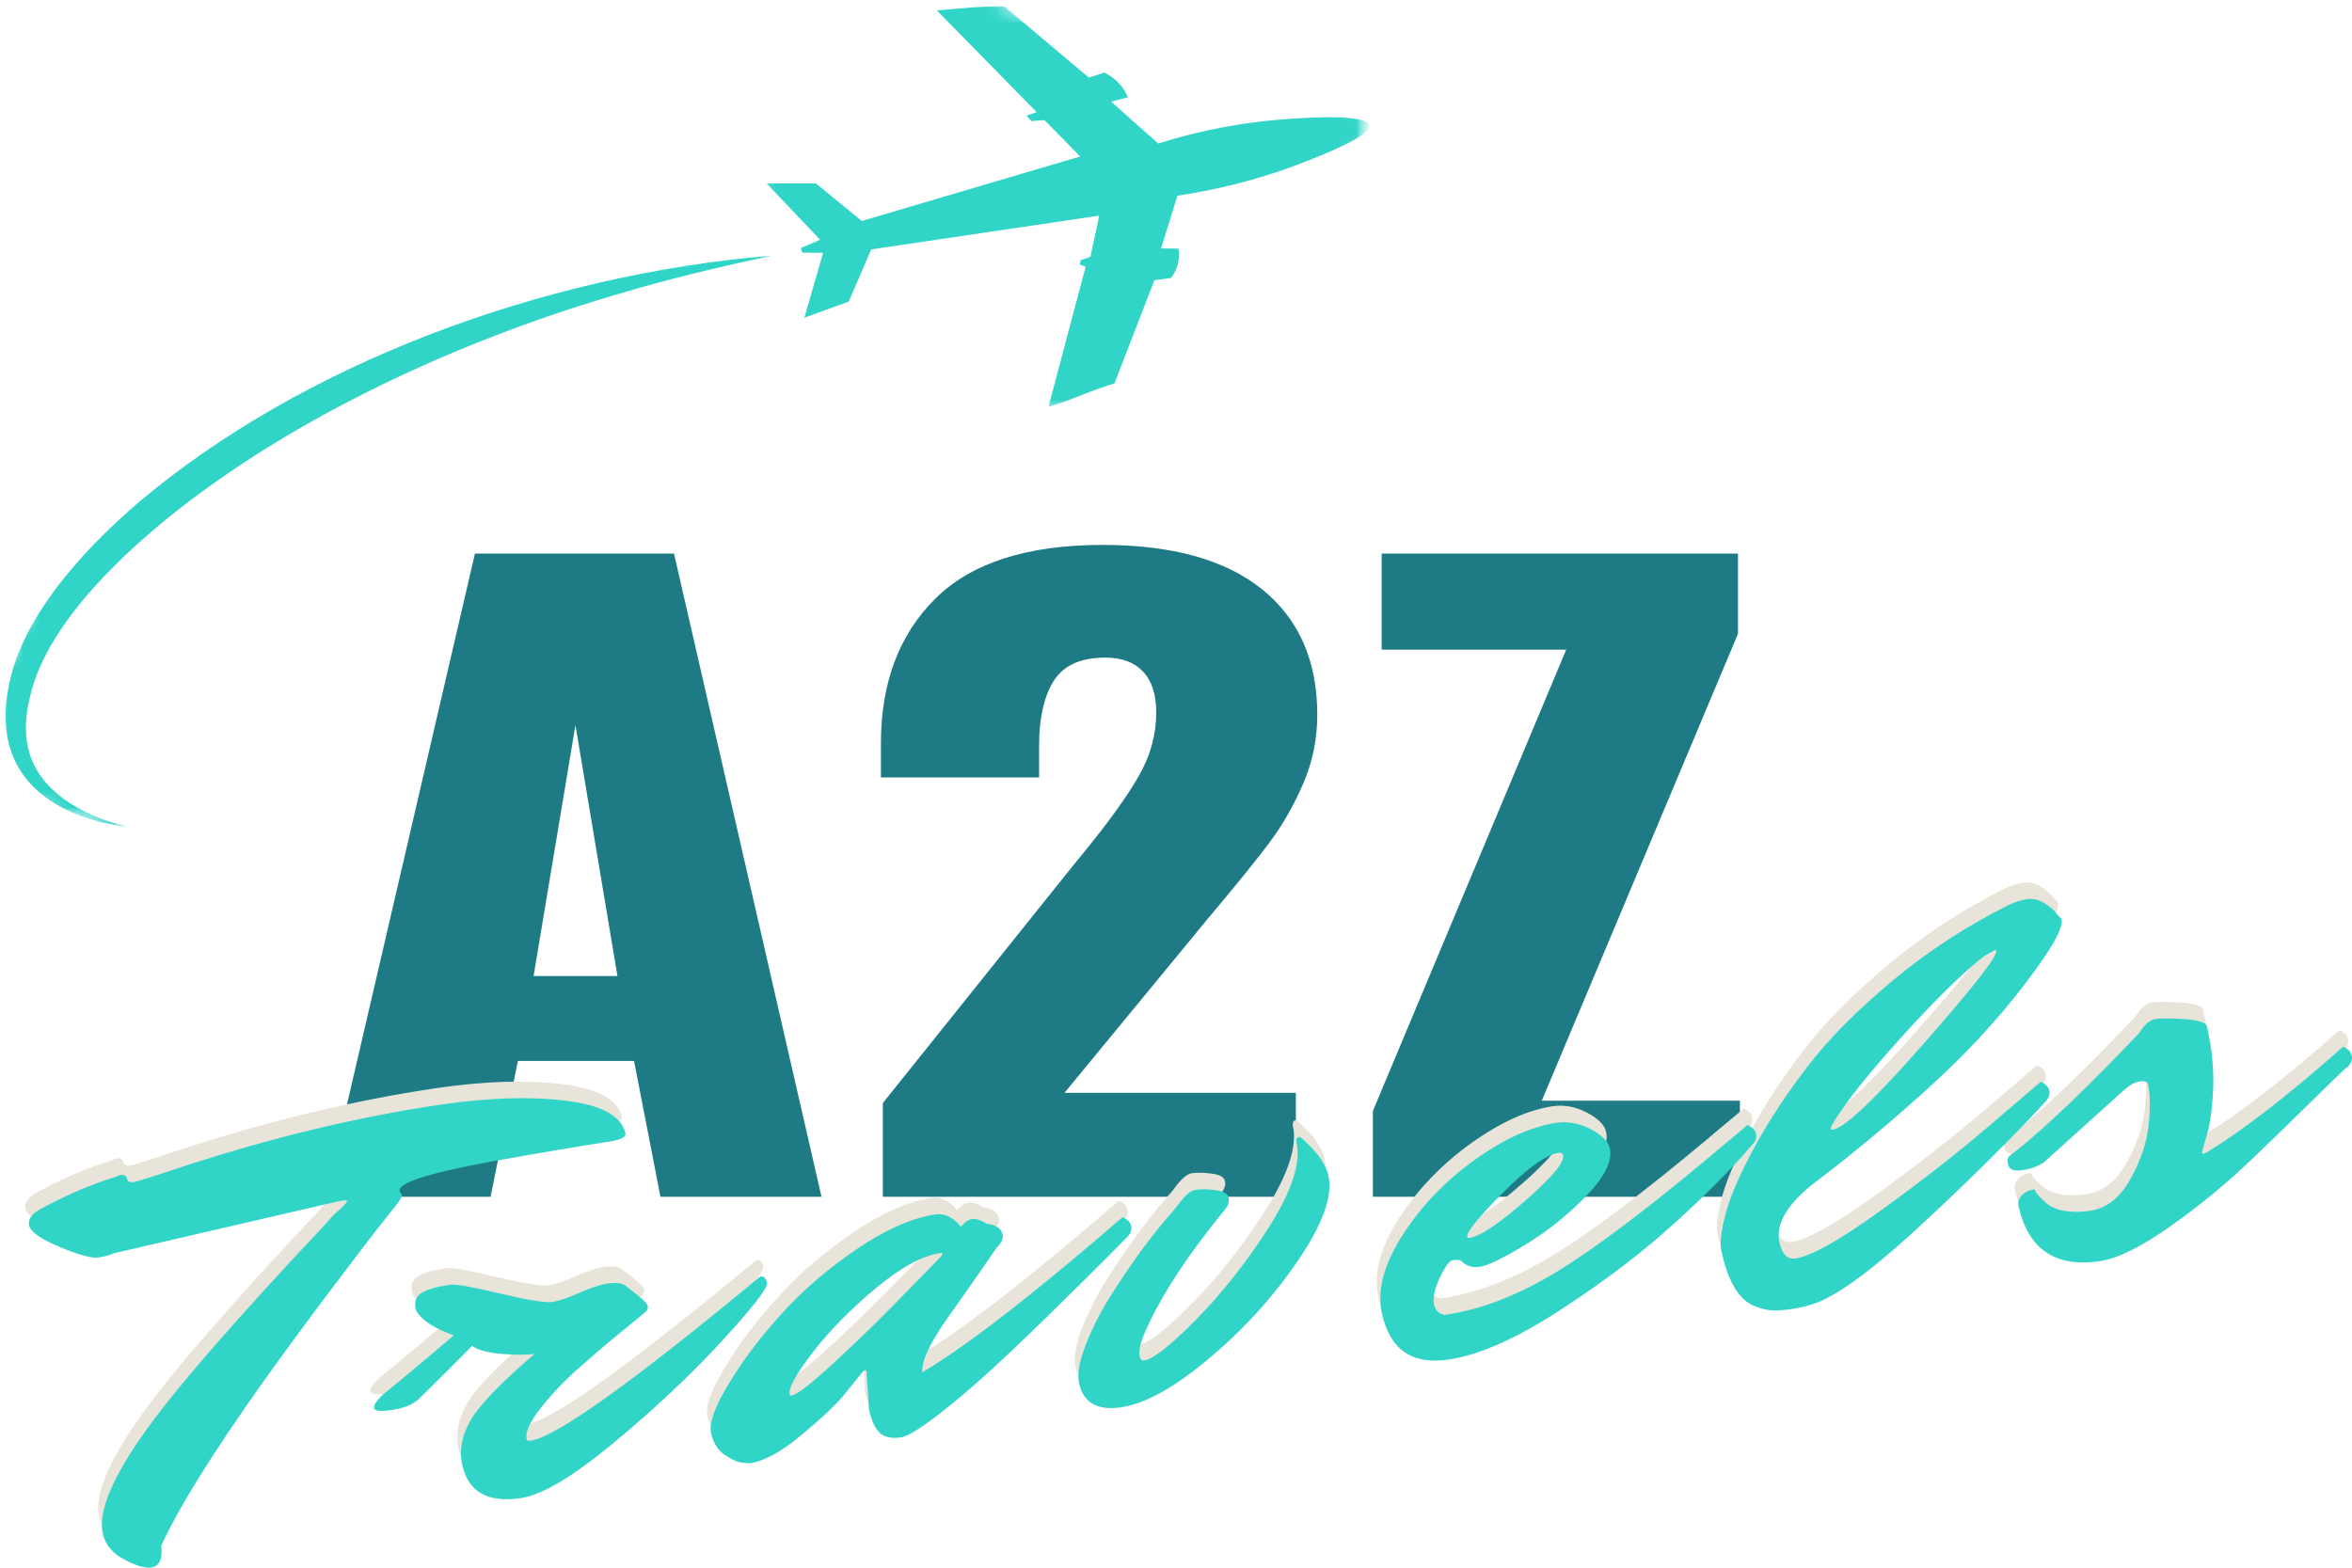
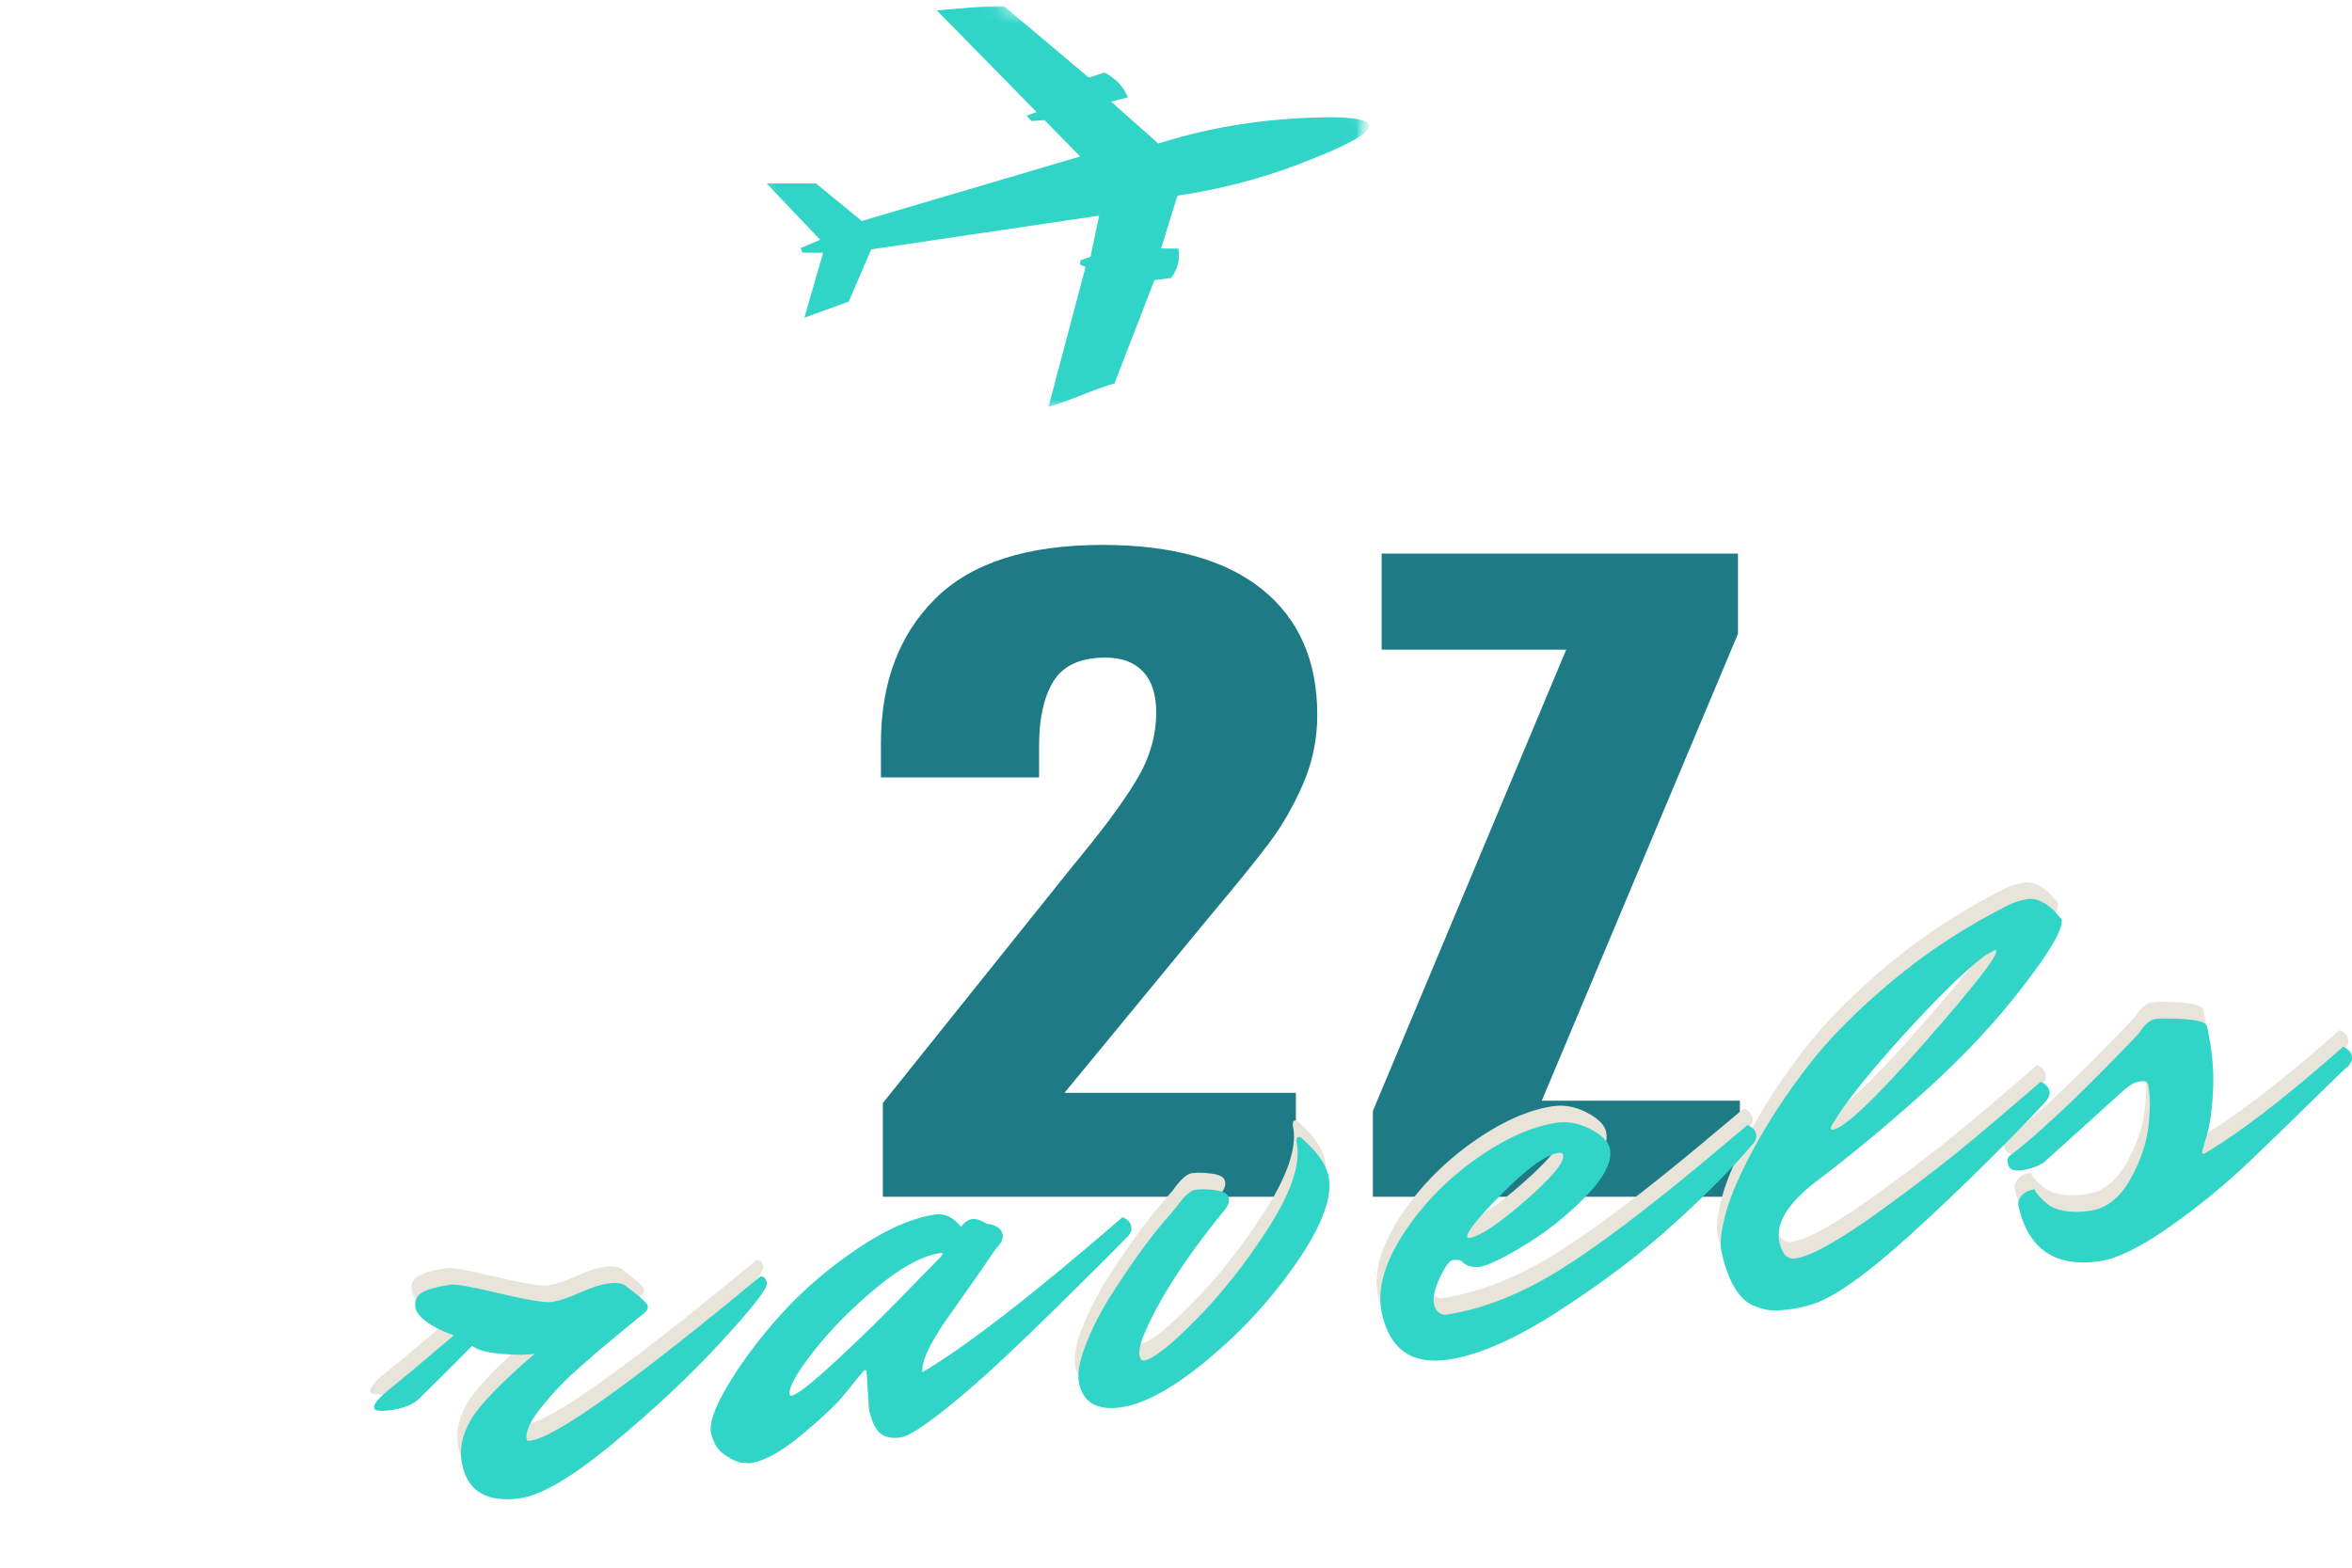
<svg xmlns="http://www.w3.org/2000/svg" width="150" height="100" viewBox="0 0 150 100" fill="none">
  <mask id="mask0_85_289" style="mask-type:luminance" maskUnits="userSpaceOnUse" x="48" y="0" width="40" height="27">
    <path d="M48.261 0H87.391V26.002H48.261V0Z" fill="white" />
  </mask>
  <g mask="url(#mask0_85_289)">
    <mask id="mask1_85_289" style="mask-type:luminance" maskUnits="userSpaceOnUse" x="-4" y="-12" width="92" height="81">
      <path d="M24.645 -11.714L87.923 7.406L59.829 68.969L-3.45 49.849L24.645 -11.714Z" fill="white" />
    </mask>
    <g mask="url(#mask1_85_289)">
      <mask id="mask2_85_289" style="mask-type:luminance" maskUnits="userSpaceOnUse" x="-4" y="-12" width="92" height="81">
        <path d="M24.645 -11.714L87.923 7.406L59.829 68.969L-3.45 49.849L24.645 -11.714Z" fill="white" />
      </mask>
      <g mask="url(#mask2_85_289)">
        <path d="M87.312 7.968C87.045 7.145 81.963 7.599 81.354 7.653C78.21 7.935 75.66 8.588 73.871 9.156C72.865 8.265 71.862 7.373 70.858 6.482C71.214 6.393 71.574 6.302 71.93 6.212C71.849 5.997 71.698 5.69 71.413 5.369C71.074 4.989 70.69 4.757 70.44 4.629C70.104 4.734 69.77 4.84 69.436 4.946C67.645 3.437 65.854 1.926 64.063 0.417C64.051 0.413 64.04 0.408 64.03 0.406C62.596 0.371 61.172 0.558 59.745 0.663C61.867 2.825 63.989 4.987 66.112 7.151L65.465 7.375C65.572 7.491 65.679 7.607 65.783 7.724C66.061 7.703 66.336 7.682 66.614 7.661C67.373 8.435 68.132 9.208 68.891 9.981L54.959 14.096C53.985 13.297 53.01 12.497 52.036 11.699C50.987 11.699 49.937 11.699 48.888 11.699L52.304 15.292C51.891 15.47 51.481 15.646 51.068 15.824C51.102 15.92 51.135 16.017 51.168 16.113C51.611 16.117 52.052 16.121 52.495 16.127C52.098 17.506 51.698 18.886 51.298 20.267C52.24 19.922 53.185 19.58 54.128 19.238C54.607 18.129 55.083 17.018 55.562 15.909L70.101 13.754L69.546 16.376L68.909 16.604L68.873 16.871C68.996 16.919 69.118 16.966 69.237 17.014C68.448 19.997 67.658 22.978 66.866 25.959C67.365 25.805 67.767 25.666 68.038 25.565C68.922 25.235 69.79 24.868 70.692 24.574C70.82 24.535 70.949 24.495 71.077 24.456C71.925 22.261 72.776 20.067 73.624 17.872C73.978 17.825 74.335 17.777 74.689 17.729C74.842 17.526 75.048 17.19 75.143 16.741C75.217 16.38 75.189 16.073 75.15 15.86C74.784 15.855 74.414 15.851 74.047 15.847C74.396 14.726 74.743 13.604 75.092 12.483C77.188 12.168 80.042 11.573 83.18 10.339C84.495 9.823 87.526 8.634 87.312 7.968Z" fill="#30D5C8" />
      </g>
    </g>
  </g>
  <mask id="mask3_85_289" style="mask-type:luminance" maskUnits="userSpaceOnUse" x="0" y="15" width="50" height="39">
-     <path d="M0 15.92H49.565V53.066H0V15.92Z" fill="white" />
-   </mask>
+     </mask>
  <g mask="url(#mask3_85_289)">
    <mask id="mask4_85_289" style="mask-type:luminance" maskUnits="userSpaceOnUse" x="-4" y="-12" width="92" height="81">
      <path d="M24.645 -11.714L87.923 7.406L59.829 68.969L-3.45 49.849L24.645 -11.714Z" fill="white" />
    </mask>
    <g mask="url(#mask4_85_289)">
      <mask id="mask5_85_289" style="mask-type:luminance" maskUnits="userSpaceOnUse" x="-4" y="-12" width="92" height="81">
        <path d="M24.645 -11.714L87.923 7.406L59.829 68.969L-3.45 49.849L24.645 -11.714Z" fill="white" />
      </mask>
      <g mask="url(#mask5_85_289)">
        <path d="M8.866 32.022C5.146 35.206 1.248 39.553 0.515 44.001C0.133 45.997 0.359 48.223 1.865 49.902C3.304 51.55 5.699 52.469 8.106 52.736C5.131 52.01 2.464 50.414 1.824 47.83C1.513 46.631 1.656 45.394 1.972 44.208C3.126 39.644 7.997 35.065 12.106 31.943C16.386 28.703 21.211 25.952 26.309 23.622C30.93 21.512 35.778 19.767 40.794 18.357C43.594 17.566 46.452 16.892 49.321 16.293C34.486 17.52 19.244 23.262 8.866 32.022Z" fill="#30D5C8" />
      </g>
    </g>
  </g>
-   <path d="M30.289 35.314H42.986L52.392 76.34H42.12L40.438 67.676H33.03L31.288 76.34H20.761L30.289 35.314ZM39.379 62.261L36.699 46.251L34.029 62.261H39.379Z" fill="#1E7B86" />
  <path d="M56.303 70.362L68.389 55.272L69.133 54.36C70.707 52.432 71.869 50.817 72.618 49.517C73.364 48.22 73.739 46.862 73.739 45.446C73.739 44.298 73.456 43.427 72.893 42.835C72.335 42.244 71.538 41.947 70.498 41.947C68.921 41.947 67.821 42.445 67.197 43.44C66.578 44.435 66.269 45.811 66.269 47.569V49.592H56.181V47.42C56.181 43.568 57.333 40.494 59.636 38.2C61.939 35.907 65.498 34.759 70.315 34.759C74.758 34.759 78.151 35.704 80.495 37.594C82.839 39.485 84.01 42.153 84.01 45.596C84.01 47.15 83.707 48.62 83.104 50.007C82.505 51.389 81.789 52.639 80.954 53.755C80.123 54.865 78.839 56.453 77.102 58.514L67.89 69.707H82.645V76.341H56.303V70.362Z" fill="#1E7B86" />
  <path d="M87.556 70.868L99.886 41.441H88.116V35.314H110.84V40.43L98.327 70.213H110.963V76.34H87.556V70.868Z" fill="#1E7B86" />
-   <path d="M6.035 79.156C5.614 79.218 4.799 78.996 3.589 78.493C2.374 77.991 1.719 77.531 1.622 77.116C1.528 76.702 1.816 76.326 2.488 75.989C3.767 75.298 5.082 74.716 6.432 74.239L7.094 74.032C7.232 73.961 7.357 73.914 7.471 73.891C7.69 73.864 7.818 73.941 7.859 74.123C7.899 74.305 8.042 74.38 8.287 74.347C8.526 74.31 9.583 73.974 11.466 73.344C17.124 71.499 22.573 70.189 27.811 69.413C30.881 68.962 33.561 68.875 35.851 69.156C38.139 69.438 39.407 70.133 39.652 71.238C39.705 71.482 39.318 71.665 38.49 71.785C37.66 71.907 36.669 72.067 35.515 72.266C34.358 72.461 32.911 72.711 31.174 73.02C27.11 73.766 25.136 74.397 25.253 74.911C25.274 75.01 25.319 75.083 25.396 75.126C25.421 75.249 25.304 75.475 25.039 75.806C24.774 76.134 24.359 76.656 23.796 77.373C23.238 78.086 22.201 79.446 20.688 81.453C19.18 83.459 17.797 85.341 16.541 87.099C13.293 91.676 11.13 95.159 10.049 97.546C10.144 98.392 9.932 98.852 9.418 98.931C9.025 98.991 8.45 98.823 7.696 98.425C6.941 98.032 6.483 97.48 6.32 96.767C6.029 95.447 6.837 93.407 8.745 90.648C10.646 87.885 14.604 83.31 20.617 76.926C20.882 76.606 21.136 76.343 21.381 76.138C21.74 75.802 21.913 75.607 21.901 75.558C21.893 75.508 21.799 75.497 21.615 75.524C21.432 75.553 21.075 75.63 20.545 75.757L6.972 78.899C6.768 79.005 6.457 79.09 6.035 79.156Z" fill="#E8E4D9" />
  <path d="M24.184 87.905C25.631 86.728 27.139 85.468 28.708 84.124C27.62 83.733 26.884 83.299 26.497 82.823C26.375 82.663 26.303 82.545 26.283 82.466C26.173 81.981 26.296 81.629 26.65 81.413C27.009 81.193 27.623 81.019 28.494 80.891C28.825 80.841 29.88 81.029 31.653 81.454C33.431 81.875 34.539 82.055 34.975 81.993C35.408 81.927 35.994 81.732 36.728 81.405C37.467 81.079 38.068 80.882 38.531 80.816C39 80.746 39.359 80.781 39.611 80.924C40.549 81.62 41.033 82.055 41.069 82.225C41.109 82.397 41.041 82.553 40.865 82.69C40.694 82.829 40.154 83.27 39.245 84.016C38.34 84.758 37.461 85.509 36.605 86.272C35.749 87.03 34.967 87.853 34.262 88.743C33.553 89.628 33.253 90.301 33.355 90.766C33.367 90.838 33.452 90.863 33.609 90.84C35.232 90.604 40.113 87.113 48.253 80.368C48.469 80.335 48.612 80.474 48.681 80.783C48.747 81.088 47.794 82.317 45.817 84.472C43.84 86.624 41.542 88.784 38.929 90.956C36.32 93.125 34.336 94.306 32.978 94.505C30.871 94.816 29.628 94.113 29.248 92.399C29.037 91.466 29.218 90.507 29.788 89.522C30.364 88.54 31.724 87.132 33.864 85.302C33.355 85.38 32.636 85.38 31.714 85.302C30.797 85.219 30.186 85.049 29.88 84.788C29.22 85.468 28.076 86.61 26.446 88.212C26.051 88.556 25.491 88.78 24.764 88.884C24.044 88.989 23.664 88.95 23.623 88.767C23.582 88.585 23.771 88.299 24.184 87.905Z" fill="#E8E4D9" />
-   <path d="M55.183 88.842L55.031 86.437C55.01 86.367 54.974 86.333 54.929 86.338C54.888 86.344 54.819 86.404 54.725 86.52C54.404 86.924 54.001 87.422 53.512 88.012C53.023 88.605 52.139 89.43 50.863 90.492C49.592 91.553 48.501 92.15 47.592 92.283C47.436 92.276 47.243 92.26 47.011 92.233C46.774 92.204 46.435 92.044 45.992 91.752C45.551 91.46 45.258 90.995 45.115 90.359C44.973 89.725 45.355 88.665 46.257 87.183C47.154 85.697 48.287 84.198 49.66 82.689C51.039 81.18 52.638 79.812 54.46 78.585C56.286 77.354 57.95 76.626 59.453 76.404C60.036 76.338 60.566 76.601 61.043 77.192C61.287 76.9 61.527 76.736 61.766 76.703C62.011 76.67 62.329 76.775 62.724 77.018C62.913 77.018 63.111 77.074 63.315 77.184C63.524 77.29 63.657 77.464 63.713 77.706C63.766 77.951 63.616 78.251 63.264 78.61C62.78 79.335 62.207 80.167 61.542 81.106C60.875 82.047 60.401 82.72 60.115 83.129C59.83 83.533 59.545 83.983 59.26 84.48C58.77 85.338 58.546 86.004 58.587 86.478C61.384 84.826 65.641 81.528 71.355 76.587C71.666 76.715 71.85 76.902 71.906 77.151C71.959 77.395 71.88 77.621 71.671 77.831C71.467 78.036 71.218 78.287 70.927 78.585C70.642 78.879 70.064 79.456 69.195 80.318C68.331 81.176 67.496 81.999 66.688 82.789C65.886 83.581 64.966 84.464 63.927 85.442C62.887 86.421 61.945 87.264 61.104 87.971C59.086 89.662 57.792 90.55 57.221 90.633C56.651 90.716 56.208 90.628 55.897 90.367C55.591 90.108 55.352 89.6 55.183 88.842ZM50.231 87.971C50.598 87.917 51.571 87.154 53.156 85.683C54.745 84.207 56.233 82.747 57.619 81.305L59.749 79.124C59.843 79.014 59.884 78.942 59.871 78.908C59.863 78.871 59.815 78.859 59.728 78.875C58.579 79.041 57.204 79.793 55.601 81.13C54.004 82.463 52.669 83.823 51.596 85.21C50.521 86.599 50.032 87.498 50.129 87.913C50.134 87.963 50.17 87.983 50.231 87.971Z" fill="#E8E4D9" />
  <path d="M74.803 75.923C75.277 75.25 75.679 74.887 76.005 74.837C76.337 74.787 76.76 74.796 77.269 74.862C77.784 74.924 78.069 75.084 78.125 75.343C78.186 75.598 78.089 75.87 77.84 76.156C75.297 79.269 73.555 81.997 72.612 84.339C72.449 84.843 72.391 85.206 72.439 85.425C72.485 85.647 72.587 85.747 72.745 85.724C73.315 85.637 74.406 84.777 76.016 83.145C77.631 81.516 79.149 79.603 80.571 77.407C81.997 75.214 82.642 73.453 82.507 72.126C82.41 71.707 82.435 71.487 82.578 71.471C82.672 71.454 82.805 71.537 82.975 71.72C83.824 72.499 84.326 73.235 84.484 73.925C84.774 75.219 84.132 77.022 82.558 79.331C80.988 81.642 79.096 83.73 76.882 85.591C74.665 87.448 72.798 88.487 71.277 88.709C69.764 88.935 68.867 88.431 68.587 87.2C68.46 86.615 68.587 85.821 68.974 84.82C69.356 83.815 69.853 82.809 70.472 81.802C71.756 79.762 72.951 78.094 74.059 76.794L74.803 75.923Z" fill="#E8E4D9" />
  <path d="M99.146 72.486C98.356 72.602 97.174 73.454 95.6 75.04C94.023 76.621 93.269 77.558 93.338 77.85C93.343 77.9 93.391 77.921 93.48 77.908C94.153 77.809 95.34 77.017 97.047 75.529C98.751 74.036 99.554 73.07 99.452 72.627C99.424 72.507 99.322 72.459 99.146 72.486ZM92.135 85.669C89.817 86.011 88.406 85.031 87.896 82.726C87.578 81.283 88.008 79.631 89.19 77.767C90.377 75.906 91.911 74.299 93.786 72.95C95.661 71.603 97.409 70.807 99.034 70.562C99.76 70.459 100.484 70.593 101.205 70.968C101.923 71.346 102.331 71.752 102.427 72.187C102.611 72.996 102.106 74.011 100.919 75.239C99.73 76.466 98.428 77.506 97.016 78.356C95.61 79.208 94.655 79.672 94.153 79.749C93.656 79.822 93.251 79.691 92.94 79.359C92.798 79.305 92.619 79.293 92.41 79.326C92.199 79.359 91.924 79.737 91.585 80.454C91.251 81.173 91.129 81.735 91.218 82.137C91.305 82.541 91.539 82.767 91.921 82.817C94.209 82.481 96.573 81.571 99.014 80.089C101.452 78.603 104.733 76.134 108.857 72.685C109.135 72.442 109.571 72.077 110.162 71.59C110.758 71.099 111.104 70.803 111.201 70.703C111.52 70.836 111.706 71.026 111.762 71.275C111.815 71.52 111.723 71.756 111.486 71.988C110.264 73.437 108.618 75.098 106.554 76.972C104.496 78.845 102.066 80.692 99.268 82.51C96.469 84.33 94.092 85.383 92.135 85.669Z" fill="#E8E4D9" />
  <path d="M114.269 79.218C115.268 79.075 117.072 78.063 119.68 76.183C122.294 74.299 124.648 72.458 126.742 70.661L129.911 67.95C130.222 68.082 130.405 68.273 130.461 68.522C130.515 68.766 130.413 69.019 130.156 69.284C129.903 69.55 129.547 69.931 129.086 70.429C128.622 70.922 127.73 71.826 126.406 73.14C125.081 74.45 123.833 75.644 122.666 76.722C119.634 79.574 117.326 81.336 115.737 82.004C115.212 82.203 114.667 82.348 114.096 82.435C113.525 82.518 113.067 82.547 112.72 82.526C112.374 82.499 111.979 82.391 111.538 82.203C110.626 81.778 109.964 80.633 109.551 78.77C109.434 78.256 109.531 77.433 109.836 76.299C110.147 75.167 110.764 73.76 111.681 72.079C112.598 70.4 113.724 68.687 115.064 66.946C116.402 65.205 118.192 63.398 120.434 61.524C122.676 59.65 125.152 58.033 127.863 56.673C128.283 56.48 128.673 56.356 129.035 56.3C129.402 56.246 129.763 56.325 130.125 56.54C130.484 56.756 130.757 56.992 130.94 57.245L131.246 57.577C131.368 58.141 130.574 59.538 128.862 61.764C127.101 64.075 124.984 66.341 122.513 68.563C120.039 70.785 117.708 72.717 115.523 74.359C113.75 75.735 112.99 77.012 113.25 78.189C113.418 78.952 113.76 79.296 114.269 79.218ZM116.644 71.009C117.398 70.899 119.344 69.056 122.483 65.479C125.621 61.903 127.152 59.944 127.078 59.6L127.017 59.525L126.304 59.932C124.931 61.005 123.165 62.738 121.005 65.13C118.845 67.525 117.393 69.355 116.654 70.619C116.557 70.764 116.516 70.868 116.531 70.934C116.544 70.997 116.582 71.022 116.644 71.009Z" fill="#E8E4D9" />
  <path d="M133.068 76.175C134.107 76.022 134.956 75.358 135.616 74.185C136.273 73.014 136.665 71.87 136.787 70.752C136.91 69.631 136.9 68.752 136.757 68.116C136.721 67.94 136.545 67.875 136.227 67.925C135.914 67.971 135.575 68.157 135.208 68.489L130.123 73.082C129.741 73.337 129.28 73.505 128.737 73.588C128.202 73.667 127.899 73.545 127.83 73.223C127.777 73.008 127.779 72.859 127.84 72.776C127.902 72.689 128.093 72.531 128.411 72.303C130.36 70.734 132.948 68.253 136.176 64.857C136.522 64.3 136.874 63.995 137.236 63.945C137.595 63.891 138.217 63.893 139.101 63.953C139.99 64.016 140.461 64.169 140.517 64.418C140.843 65.883 140.971 67.241 140.904 68.489C140.843 69.739 140.706 70.703 140.497 71.383C140.293 72.058 140.193 72.419 140.201 72.469C140.214 72.519 140.252 72.541 140.313 72.535C140.374 72.525 140.481 72.467 140.639 72.361C142.698 71.101 145.24 69.156 148.272 66.524L149.199 65.711C149.51 65.844 149.693 66.035 149.749 66.283C149.803 66.528 149.714 66.764 149.484 66.996C149.423 67.009 148.761 67.639 147.497 68.887C146.239 70.131 144.833 71.497 143.279 72.983C141.73 74.465 140.028 75.86 138.173 77.17C136.319 78.48 134.821 79.222 133.679 79.392C130.839 79.807 129.109 78.629 128.493 75.86C128.444 75.64 128.513 75.421 128.696 75.205C128.885 74.989 129.16 74.857 129.522 74.807C129.547 74.929 129.675 75.106 129.899 75.338C130.123 75.57 130.342 75.758 130.561 75.901C131.198 76.233 132.034 76.324 133.068 76.175Z" fill="#E8E4D9" />
-   <path d="M6.27 80.213C5.849 80.275 5.034 80.053 3.824 79.55C2.609 79.048 1.954 78.588 1.857 78.173C1.763 77.759 2.051 77.383 2.723 77.046C4.002 76.355 5.317 75.773 6.667 75.296L7.329 75.089C7.467 75.018 7.592 74.971 7.706 74.948C7.926 74.921 8.053 74.998 8.094 75.18C8.134 75.362 8.277 75.437 8.522 75.404C8.761 75.367 9.818 75.031 11.701 74.401C17.359 72.556 22.808 71.246 28.046 70.47C31.116 70.019 33.796 69.931 36.086 70.213C38.374 70.495 39.642 71.19 39.887 72.295C39.941 72.539 39.553 72.722 38.725 72.842C37.895 72.964 36.904 73.124 35.75 73.323C34.593 73.518 33.146 73.768 31.409 74.077C27.346 74.823 25.371 75.454 25.488 75.968C25.509 76.067 25.555 76.14 25.631 76.183C25.656 76.306 25.539 76.531 25.274 76.863C25.009 77.191 24.594 77.713 24.031 78.43C23.473 79.143 22.436 80.503 20.923 82.51C19.415 84.516 18.032 86.398 16.776 88.156C13.528 92.733 11.365 96.216 10.285 98.603C10.379 99.449 10.167 99.909 9.653 99.988C9.26 100.048 8.685 99.88 7.931 99.482C7.177 99.088 6.718 98.537 6.555 97.824C6.265 96.504 7.072 94.464 8.98 91.705C10.881 88.942 14.84 84.367 20.852 77.983C21.117 77.663 21.372 77.4 21.616 77.195C21.975 76.859 22.148 76.664 22.136 76.614C22.128 76.565 22.034 76.554 21.85 76.581C21.667 76.61 21.31 76.687 20.78 76.813L7.207 79.956C7.003 80.062 6.693 80.147 6.27 80.213Z" fill="#30D5C8" />
  <path d="M24.419 88.962C25.866 87.785 27.374 86.524 28.943 85.181C27.855 84.789 27.119 84.356 26.732 83.879C26.61 83.72 26.538 83.602 26.518 83.523C26.408 83.038 26.531 82.685 26.885 82.47C27.244 82.25 27.858 82.076 28.729 81.947C29.06 81.898 30.115 82.086 31.888 82.511C33.666 82.932 34.774 83.112 35.21 83.05C35.643 82.984 36.229 82.789 36.963 82.462C37.702 82.136 38.303 81.939 38.767 81.873C39.235 81.802 39.594 81.838 39.847 81.981C40.784 82.677 41.268 83.112 41.304 83.282C41.345 83.454 41.276 83.61 41.1 83.747C40.929 83.886 40.389 84.327 39.48 85.073C38.575 85.815 37.697 86.566 36.84 87.329C35.984 88.087 35.202 88.91 34.497 89.799C33.789 90.685 33.488 91.358 33.59 91.823C33.603 91.895 33.687 91.92 33.845 91.897C35.467 91.661 40.349 88.17 48.488 81.425C48.704 81.392 48.847 81.531 48.916 81.84C48.982 82.144 48.029 83.374 46.052 85.529C44.075 87.681 41.778 89.841 39.164 92.013C36.555 94.181 34.571 95.363 33.213 95.562C31.106 95.873 29.863 95.17 29.483 93.456C29.272 92.523 29.453 91.564 30.023 90.579C30.599 89.596 31.959 88.189 34.099 86.359C33.59 86.437 32.871 86.437 31.949 86.359C31.032 86.276 30.421 86.106 30.115 85.844C29.455 86.524 28.311 87.666 26.681 89.269C26.286 89.613 25.726 89.837 25 89.94C24.279 90.046 23.899 90.007 23.858 89.824C23.817 89.642 24.006 89.356 24.419 88.962Z" fill="#30D5C8" />
  <path d="M55.419 89.898L55.266 87.494C55.246 87.424 55.21 87.39 55.164 87.394C55.124 87.401 55.055 87.461 54.961 87.577C54.64 87.981 54.237 88.479 53.748 89.069C53.259 89.662 52.375 90.487 51.099 91.549C49.827 92.61 48.737 93.207 47.828 93.339C47.672 93.333 47.479 93.317 47.247 93.29C47.01 93.261 46.671 93.101 46.228 92.809C45.787 92.516 45.494 92.052 45.351 91.416C45.209 90.781 45.591 89.722 46.493 88.24C47.389 86.754 48.523 85.255 49.896 83.746C51.274 82.237 52.874 80.869 54.696 79.642C56.522 78.411 58.186 77.683 59.689 77.461C60.272 77.395 60.802 77.658 61.279 78.249C61.523 77.957 61.763 77.793 62.002 77.76C62.247 77.727 62.565 77.832 62.96 78.075C63.148 78.075 63.347 78.131 63.551 78.241C63.76 78.346 63.892 78.52 63.948 78.763C64.002 79.008 63.852 79.308 63.5 79.667C63.016 80.392 62.443 81.224 61.778 82.162C61.111 83.104 60.637 83.777 60.351 84.186C60.066 84.59 59.781 85.04 59.495 85.537C59.006 86.395 58.782 87.061 58.823 87.535C61.62 85.883 65.877 82.585 71.591 77.644C71.902 77.772 72.085 77.959 72.141 78.207C72.195 78.452 72.116 78.678 71.907 78.887C71.703 79.093 71.454 79.343 71.163 79.642C70.878 79.936 70.299 80.513 69.431 81.375C68.567 82.233 67.731 83.056 66.924 83.846C66.121 84.638 65.202 85.521 64.162 86.499C63.123 87.477 62.18 88.321 61.34 89.028C59.322 90.719 58.028 91.606 57.457 91.689C56.887 91.772 56.443 91.685 56.133 91.424C55.827 91.165 55.587 90.657 55.419 89.898ZM50.467 89.028C50.834 88.974 51.807 88.211 53.391 86.739C54.981 85.263 56.469 83.804 57.855 82.362L59.984 80.181C60.079 80.071 60.12 79.998 60.107 79.965C60.099 79.928 60.051 79.915 59.964 79.932C58.815 80.098 57.44 80.85 55.837 82.187C54.24 83.52 52.905 84.88 51.832 86.267C50.757 87.656 50.268 88.555 50.365 88.97C50.37 89.02 50.406 89.04 50.467 89.028Z" fill="#30D5C8" />
  <path d="M75.038 76.981C75.512 76.307 75.915 75.944 76.241 75.894C76.572 75.845 76.995 75.853 77.504 75.919C78.019 75.981 78.304 76.141 78.36 76.4C78.421 76.655 78.324 76.927 78.075 77.213C75.532 80.326 73.79 83.054 72.847 85.397C72.684 85.9 72.626 86.263 72.674 86.483C72.72 86.704 72.822 86.804 72.98 86.781C73.55 86.694 74.641 85.834 76.251 84.203C77.866 82.573 79.384 80.66 80.806 78.465C82.232 76.272 82.877 74.51 82.742 73.183C82.645 72.764 82.671 72.545 82.813 72.528C82.907 72.511 83.04 72.594 83.211 72.777C84.059 73.556 84.561 74.292 84.719 74.982C85.009 76.276 84.367 78.079 82.793 80.388C81.224 82.7 79.331 84.787 77.117 86.648C74.9 88.506 73.033 89.544 71.512 89.766C69.999 89.992 69.102 89.488 68.822 88.257C68.695 87.672 68.822 86.879 69.209 85.877C69.591 84.872 70.088 83.867 70.707 82.859C71.991 80.82 73.186 79.151 74.294 77.851L75.038 76.981Z" fill="#30D5C8" />
  <path d="M99.382 73.543C98.592 73.659 97.41 74.511 95.836 76.096C94.259 77.678 93.505 78.615 93.574 78.907C93.579 78.957 93.627 78.978 93.716 78.965C94.389 78.866 95.576 78.074 97.283 76.586C98.987 75.093 99.79 74.127 99.688 73.684C99.66 73.563 99.558 73.516 99.382 73.543ZM92.371 86.726C90.053 87.068 88.641 86.088 88.132 83.783C87.814 82.34 88.244 80.688 89.426 78.824C90.613 76.963 92.147 75.356 94.022 74.007C95.897 72.66 97.645 71.864 99.27 71.619C99.996 71.515 100.719 71.65 101.44 72.025C102.159 72.403 102.566 72.809 102.663 73.244C102.847 74.053 102.342 75.068 101.155 76.295C99.965 77.523 98.664 78.563 97.252 79.413C95.846 80.265 94.891 80.729 94.389 80.806C93.892 80.879 93.487 80.748 93.176 80.416C93.034 80.362 92.855 80.35 92.646 80.383C92.435 80.416 92.16 80.794 91.821 81.511C91.487 82.23 91.365 82.792 91.454 83.194C91.541 83.598 91.775 83.824 92.157 83.874C94.445 83.538 96.809 82.628 99.249 81.146C101.688 79.66 104.969 77.191 109.093 73.742C109.371 73.499 109.807 73.134 110.398 72.647C110.994 72.156 111.34 71.859 111.437 71.76C111.755 71.893 111.941 72.083 111.997 72.332C112.051 72.577 111.959 72.813 111.722 73.045C110.499 74.494 108.854 76.154 106.79 78.028C104.732 79.902 102.301 81.749 99.504 83.567C96.704 85.387 94.328 86.44 92.371 86.726Z" fill="#30D5C8" />
  <path d="M114.504 80.275C115.503 80.132 117.307 79.12 119.915 77.24C122.529 75.356 124.883 73.515 126.977 71.718L130.146 69.006C130.457 69.139 130.64 69.33 130.697 69.579C130.75 69.823 130.648 70.076 130.391 70.341C130.139 70.607 129.782 70.988 129.321 71.486C128.857 71.979 127.966 72.883 126.641 74.197C125.316 75.507 124.068 76.701 122.901 77.779C119.869 80.631 117.561 82.393 115.972 83.061C115.447 83.26 114.902 83.405 114.331 83.492C113.76 83.575 113.302 83.604 112.955 83.583C112.609 83.556 112.214 83.448 111.773 83.26C110.861 82.835 110.199 81.69 109.786 79.827C109.669 79.313 109.766 78.49 110.072 77.356C110.382 76.224 110.999 74.817 111.916 73.136C112.833 71.457 113.959 69.744 115.299 68.003C116.637 66.262 118.428 64.454 120.669 62.581C122.911 60.707 125.387 59.09 128.098 57.73C128.518 57.537 128.908 57.413 129.27 57.357C129.637 57.303 129.998 57.382 130.36 57.597C130.719 57.813 130.992 58.049 131.175 58.302L131.481 58.634C131.603 59.198 130.809 60.595 129.097 62.821C127.336 65.132 125.219 67.398 122.748 69.62C120.275 71.842 117.944 73.774 115.758 75.416C113.985 76.792 113.225 78.069 113.485 79.246C113.653 80.009 113.995 80.353 114.504 80.275ZM116.879 72.066C117.633 71.956 119.579 70.113 122.718 66.536C125.856 62.96 127.387 61.001 127.313 60.657L127.252 60.582L126.539 60.989C125.166 62.062 123.4 63.795 121.24 66.187C119.08 68.582 117.628 70.412 116.889 71.676C116.792 71.821 116.751 71.925 116.767 71.991C116.779 72.054 116.817 72.078 116.879 72.066Z" fill="#30D5C8" />
  <path d="M133.304 77.232C134.343 77.079 135.192 76.415 135.851 75.242C136.509 74.071 136.901 72.927 137.023 71.809C137.146 70.688 137.135 69.809 136.993 69.173C136.957 68.996 136.781 68.932 136.463 68.982C136.149 69.028 135.811 69.214 135.444 69.546L130.359 74.139C129.977 74.394 129.516 74.562 128.973 74.645C128.438 74.724 128.135 74.602 128.066 74.28C128.013 74.065 128.015 73.915 128.076 73.832C128.137 73.745 128.329 73.588 128.647 73.36C130.596 71.791 133.184 69.309 136.412 65.914C136.758 65.356 137.11 65.052 137.472 65.002C137.831 64.948 138.452 64.95 139.336 65.01C140.226 65.073 140.697 65.226 140.753 65.475C141.079 66.94 141.206 68.298 141.14 69.546C141.079 70.796 140.941 71.76 140.732 72.439C140.529 73.115 140.429 73.476 140.437 73.526C140.45 73.576 140.488 73.598 140.549 73.592C140.61 73.582 140.717 73.524 140.875 73.418C142.934 72.158 145.476 70.213 148.508 67.581L149.435 66.768C149.746 66.901 149.929 67.091 149.985 67.34C150.039 67.585 149.95 67.821 149.72 68.053C149.659 68.066 148.997 68.696 147.733 69.944C146.475 71.188 145.068 72.553 143.514 74.04C141.966 75.522 140.264 76.917 138.409 78.227C136.555 79.537 135.057 80.279 133.915 80.449C131.075 80.864 129.345 79.686 128.728 76.917C128.68 76.697 128.749 76.478 128.932 76.262C129.121 76.046 129.396 75.914 129.758 75.864C129.783 75.986 129.911 76.162 130.135 76.395C130.359 76.627 130.578 76.815 130.797 76.958C131.434 77.29 132.27 77.381 133.304 77.232Z" fill="#30D5C8" />
</svg>